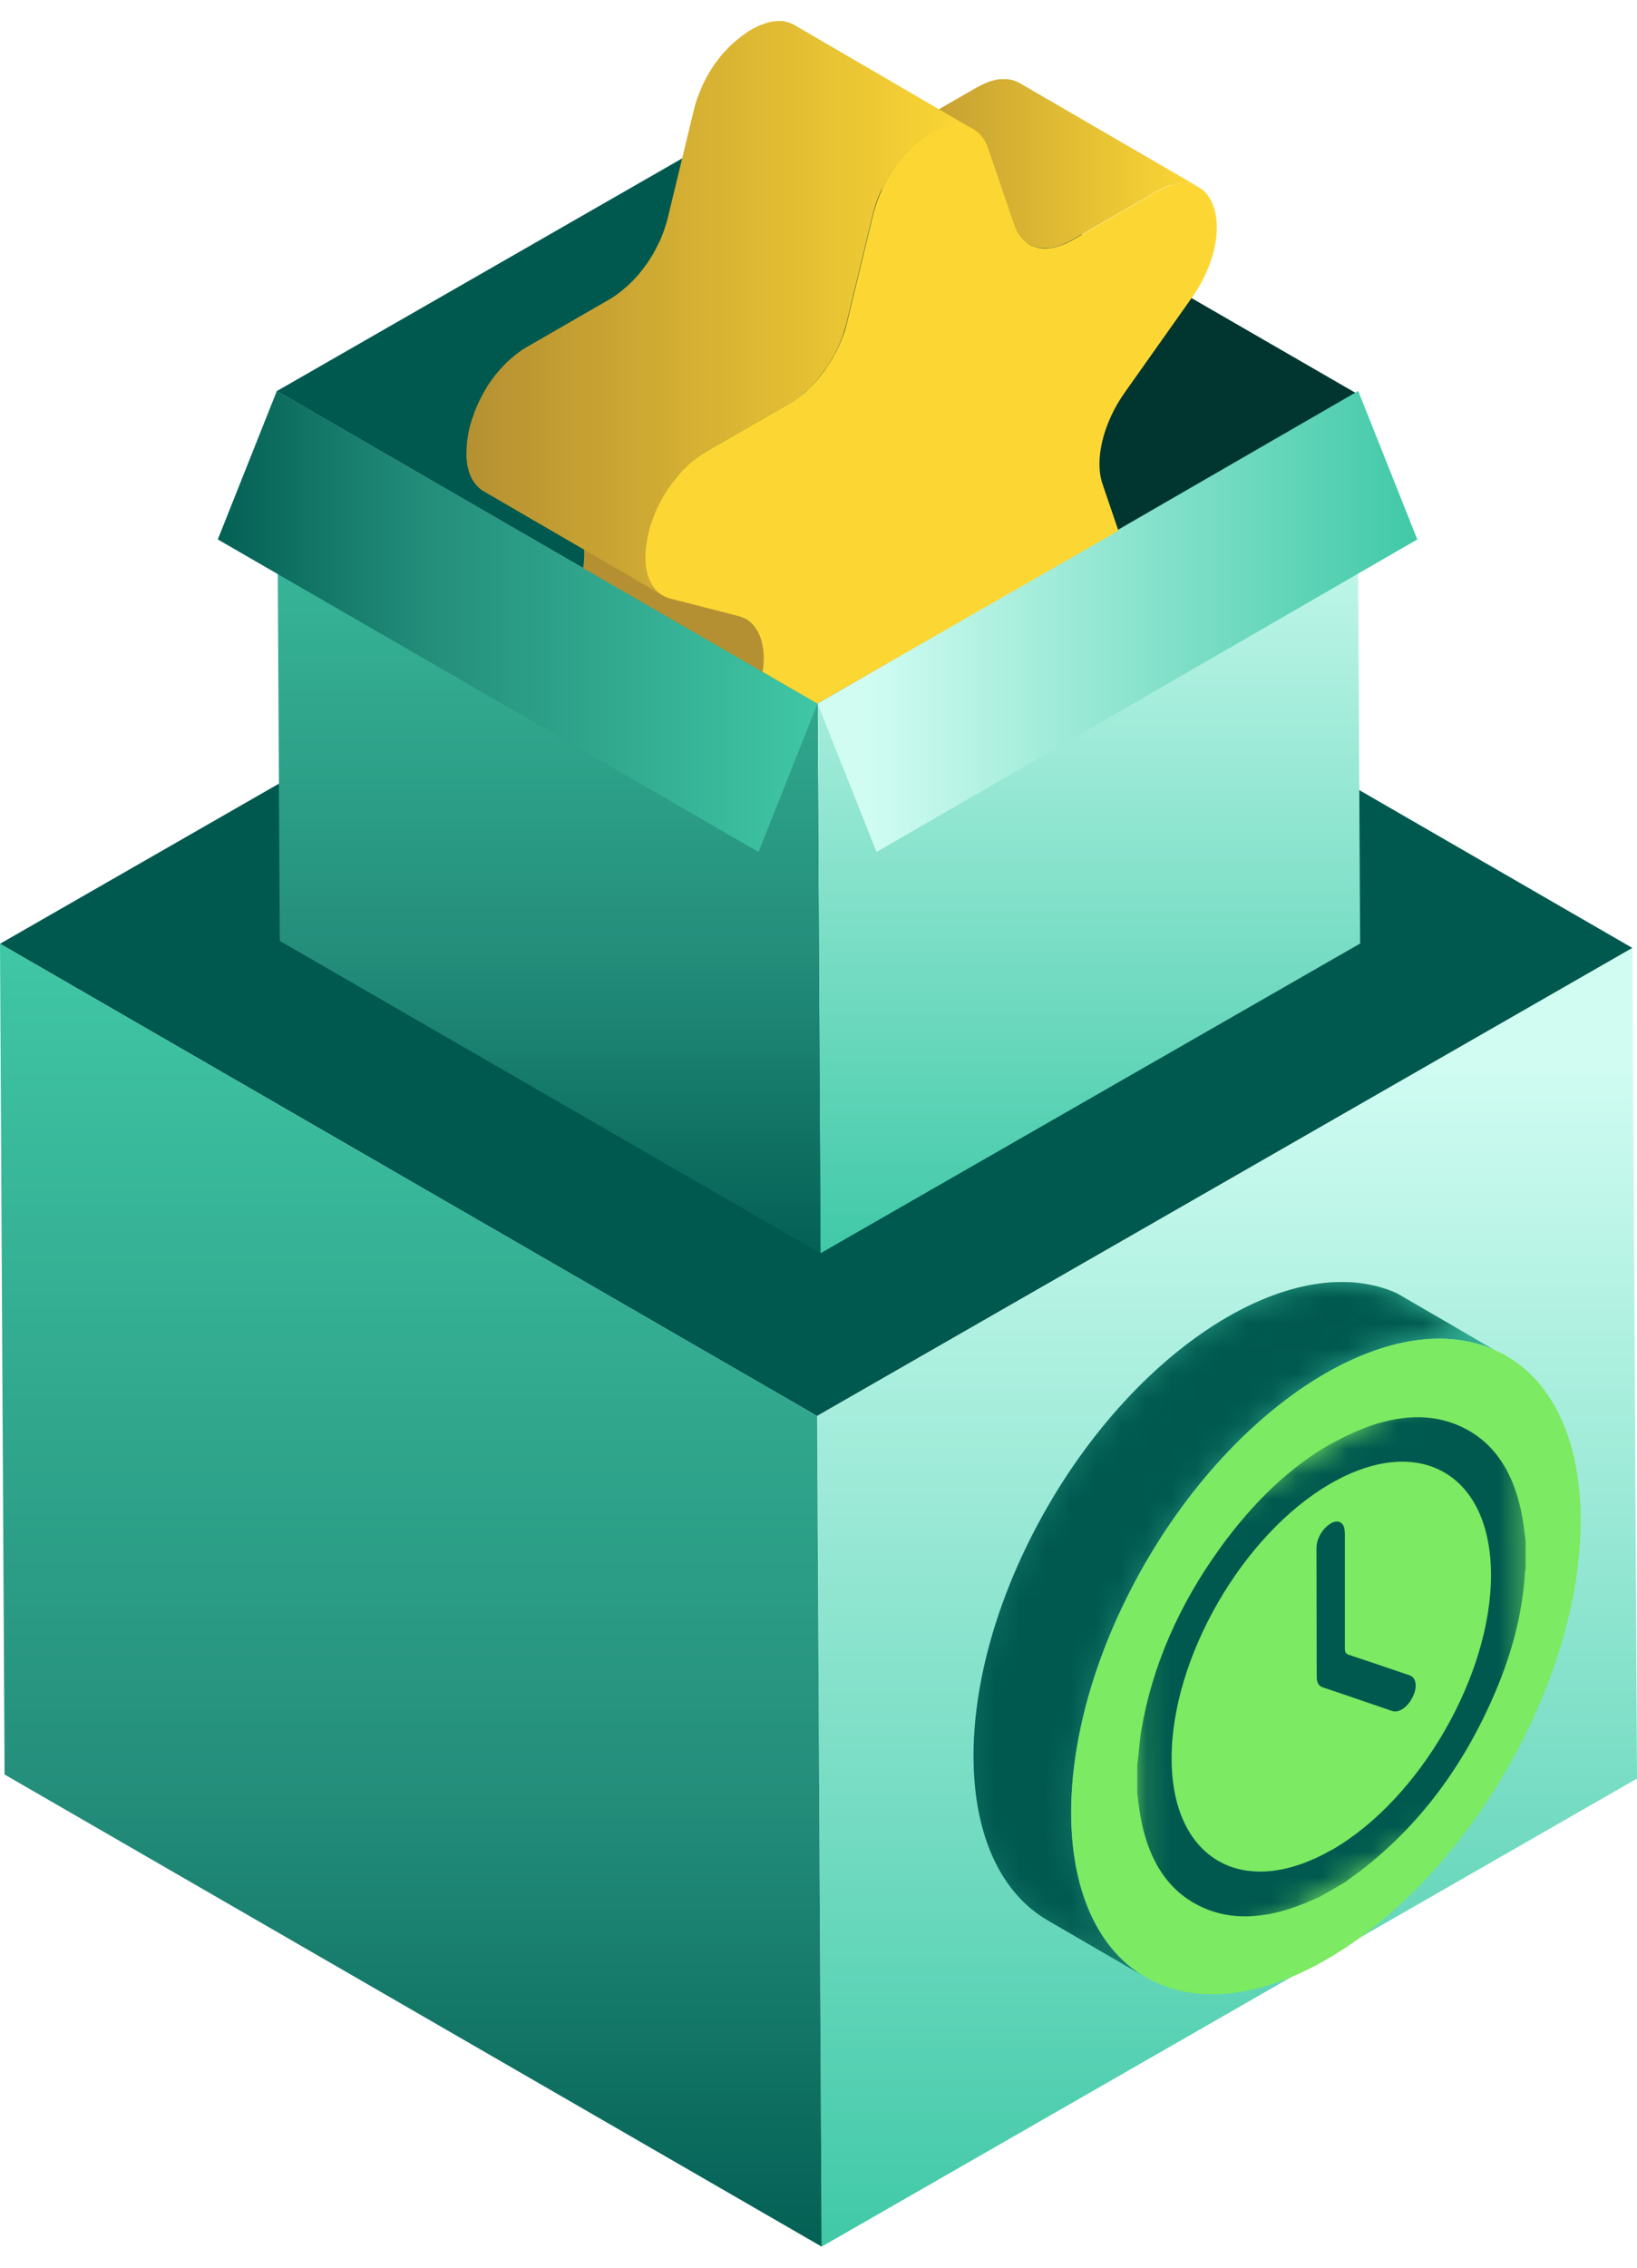
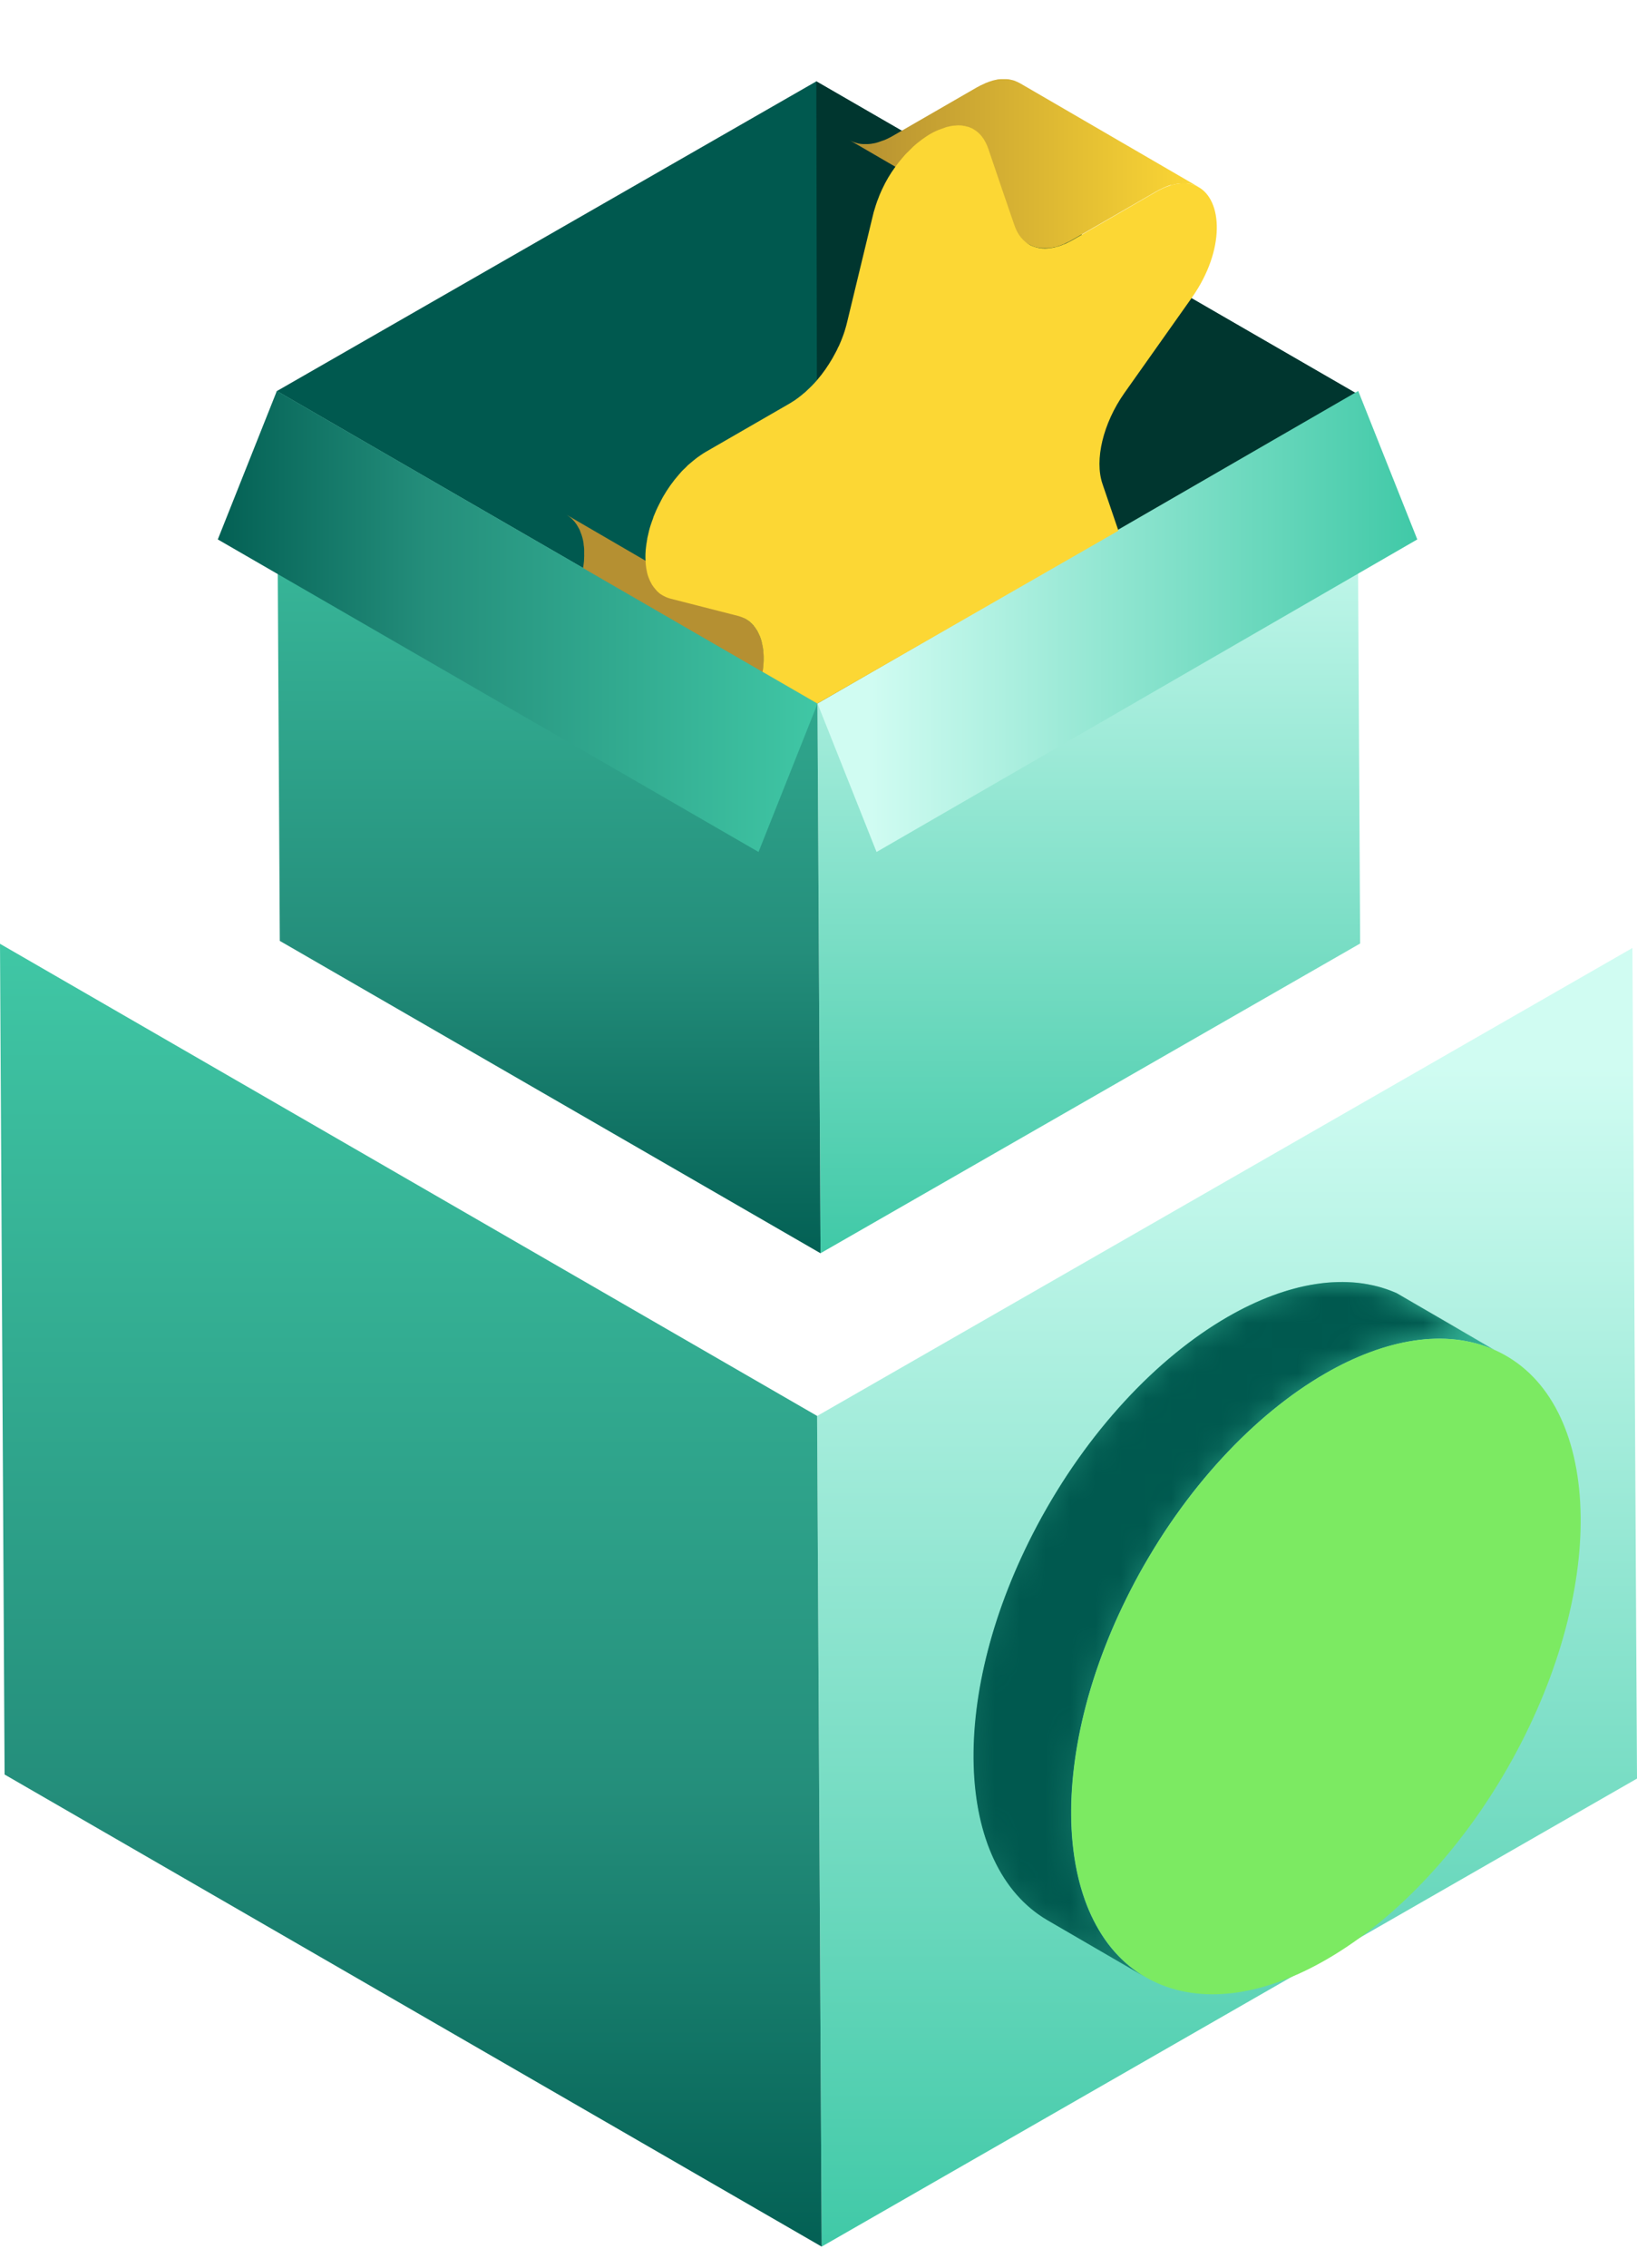
<svg xmlns="http://www.w3.org/2000/svg" width="65" height="90" viewBox="0 0 65 90" fill="none">
-   <path d="M32.444 56.198L0 37.456L32.374 18.881L64.818 37.623L32.444 56.198Z" fill="#00594F" />
  <path d="M64.818 37.623L65 70.588L32.626 89.163L32.444 56.198L64.818 37.623Z" fill="url(#paint0_linear_2987_49194)" />
  <path d="M32.626 89.164L0.182 70.427L0 37.457L32.444 56.194L32.626 89.159V89.164Z" fill="url(#paint1_linear_2987_49194)" />
  <mask id="mask0_2987_49194" style="mask-type:luminance" maskUnits="userSpaceOnUse" x="55" y="51" width="5" height="3">
    <path d="M55.948 51.572L59.82 53.821C59.663 53.73 59.496 53.644 59.33 53.573L55.458 51.324C55.63 51.4 55.792 51.481 55.948 51.572Z" fill="white" />
  </mask>
  <g mask="url(#mask0_2987_49194)">
    <path d="M59.33 53.573L55.458 51.324C55.61 51.39 55.756 51.466 55.898 51.542L59.769 53.791C59.628 53.71 59.481 53.639 59.33 53.573Z" fill="#888888" />
    <path d="M59.764 53.79L55.893 51.541C55.893 51.541 55.928 51.561 55.948 51.571L59.82 53.821C59.82 53.821 59.785 53.8 59.764 53.79Z" fill="#848484" />
  </g>
  <path d="M45.47 78.463L41.598 76.214C37.868 74.046 37.635 67.217 41.178 60.55C43.17 56.805 45.95 53.878 48.74 52.266C51.126 50.886 53.521 50.472 55.452 51.321L59.324 53.57C57.393 52.721 54.997 53.141 52.612 54.515C49.816 56.128 47.042 59.054 45.05 62.8C41.507 69.466 41.739 76.295 45.47 78.463Z" fill="url(#paint2_linear_2987_49194)" />
  <mask id="mask1_2987_49194" style="mask-type:luminance" maskUnits="userSpaceOnUse" x="38" y="50" width="22" height="29">
    <path d="M45.47 78.463L41.598 76.214C37.868 74.046 37.635 67.217 41.178 60.55C43.17 56.805 45.95 53.878 48.74 52.266C51.126 50.886 53.521 50.472 55.452 51.321L59.324 53.57C57.393 52.721 54.997 53.141 52.612 54.515C49.816 56.128 47.042 59.054 45.05 62.8C41.507 69.466 41.739 76.295 45.47 78.463Z" fill="white" />
  </mask>
  <g mask="url(#mask1_2987_49194)">
    <path d="M55.457 51.321C55.427 51.31 55.402 51.295 55.371 51.285C55.195 51.209 55.018 51.149 54.836 51.093C54.649 51.038 54.462 50.997 54.27 50.962C54.072 50.926 53.87 50.901 53.663 50.891C53.446 50.876 53.223 50.876 53.001 50.886C52.753 50.896 52.506 50.921 52.253 50.962C51.96 51.007 51.661 51.068 51.358 51.154C50.969 51.26 50.575 51.396 50.181 51.558C49.706 51.755 49.225 51.993 48.745 52.271C47.588 52.938 46.435 53.833 45.338 54.914C44.964 55.283 44.595 55.678 44.237 56.092C43.964 56.405 43.691 56.734 43.428 57.073C43.2 57.366 42.978 57.669 42.761 57.977C42.564 58.26 42.366 58.548 42.179 58.847C42.002 59.125 41.826 59.413 41.659 59.701C41.497 59.979 41.34 60.262 41.184 60.55C41.184 60.55 41.184 60.55 41.184 60.555C41.032 60.843 40.886 61.131 40.749 61.414C40.608 61.708 40.471 62.001 40.345 62.294C40.213 62.597 40.092 62.9 39.976 63.199C39.854 63.517 39.738 63.835 39.632 64.149C39.516 64.493 39.415 64.836 39.319 65.18C39.212 65.569 39.116 65.958 39.036 66.342C38.934 66.823 38.854 67.298 38.793 67.763C38.293 71.629 39.253 74.849 41.608 76.214L45.48 78.463C43.13 77.098 42.164 73.874 42.665 70.012C42.725 69.547 42.806 69.077 42.907 68.592C42.988 68.207 43.084 67.823 43.19 67.429C43.286 67.091 43.387 66.747 43.504 66.398C43.61 66.08 43.721 65.766 43.847 65.448C43.964 65.144 44.085 64.846 44.216 64.543C44.343 64.25 44.479 63.957 44.621 63.664C44.757 63.376 44.904 63.087 45.055 62.804C45.055 62.804 45.055 62.804 45.055 62.799C45.207 62.511 45.369 62.228 45.531 61.95C45.702 61.662 45.874 61.374 46.051 61.096C46.238 60.798 46.435 60.51 46.632 60.227C46.85 59.918 47.072 59.615 47.3 59.322C47.562 58.983 47.83 58.655 48.108 58.341C48.467 57.927 48.836 57.532 49.21 57.164C50.307 56.082 51.459 55.187 52.617 54.52C53.097 54.242 53.577 54.005 54.052 53.807C54.447 53.646 54.841 53.509 55.23 53.403C55.533 53.322 55.826 53.257 56.125 53.211C56.377 53.171 56.625 53.145 56.873 53.135C57.095 53.125 57.318 53.125 57.535 53.14C57.742 53.155 57.944 53.176 58.141 53.211C58.333 53.246 58.52 53.287 58.707 53.342C58.889 53.398 59.071 53.459 59.243 53.535C59.273 53.545 59.299 53.56 59.329 53.57L55.457 51.321Z" fill="#00594F" />
  </g>
  <path d="M59.329 53.569C63.524 55.409 63.934 62.535 60.239 69.48C58.248 73.226 55.468 76.152 52.678 77.764C50.292 79.144 47.896 79.559 45.965 78.71C41.775 76.87 41.366 69.743 45.055 62.798C47.047 59.053 49.827 56.127 52.617 54.514C55.002 53.134 57.398 52.72 59.329 53.569Z" fill="#7CEA62" />
  <mask id="mask2_2987_49194" style="mask-type:luminance" maskUnits="userSpaceOnUse" x="45" y="52" width="16" height="28">
-     <path d="M45.176 79.437L45.126 61.747L60.547 52.846L60.597 70.531L45.176 79.437Z" fill="white" />
-   </mask>
+     </mask>
  <g mask="url(#mask2_2987_49194)">
    <path d="M52.874 73.417C49.382 75.424 46.531 73.806 46.521 69.808C46.506 65.81 49.346 60.887 52.839 58.876C56.332 56.864 59.192 58.481 59.203 62.49C59.213 66.498 56.367 71.416 52.879 73.422M52.778 57.339C51.237 58.229 49.796 59.578 48.472 61.403C46.804 63.698 45.748 66.139 45.318 68.676C45.252 69.081 45.227 69.47 45.181 69.869C45.176 69.93 45.166 69.99 45.156 70.051V71.158C45.197 71.466 45.227 71.78 45.283 72.078C45.631 74.029 46.551 75.267 48.022 75.813C49.139 76.222 50.418 76.111 51.848 75.52C52.035 75.439 52.222 75.358 52.409 75.277L53.375 74.721C53.658 74.514 53.941 74.317 54.219 74.095C56.519 72.27 58.278 69.849 59.496 66.857C60.122 65.32 60.466 63.829 60.552 62.404C60.552 62.358 60.567 62.308 60.577 62.257V61.15C60.537 60.852 60.502 60.544 60.451 60.245C60.127 58.395 59.283 57.177 57.939 56.586C56.837 56.101 55.553 56.131 54.108 56.702C53.658 56.879 53.218 57.096 52.783 57.344" fill="#00594F" />
    <path d="M52.834 60.468C52.834 60.468 52.794 60.494 52.768 60.509C52.47 60.726 52.273 61.095 52.273 61.454C52.273 63.157 52.283 64.856 52.283 66.559C52.283 66.787 52.369 66.918 52.526 66.969C52.925 67.1 53.324 67.236 53.724 67.373C54.239 67.55 54.76 67.732 55.275 67.904C55.397 67.944 55.533 67.919 55.664 67.843C55.831 67.747 55.993 67.565 56.104 67.327C56.286 66.943 56.236 66.589 55.978 66.493C55.164 66.215 54.355 65.937 53.537 65.669C53.435 65.634 53.4 65.563 53.4 65.417C53.4 64.654 53.4 63.895 53.4 63.132V60.873C53.395 60.792 53.395 60.711 53.375 60.64C53.309 60.383 53.087 60.317 52.834 60.464" fill="#00594F" />
  </g>
  <path d="M32.459 27.924L10.993 15.521L32.414 3.229L53.885 15.632L32.459 27.924Z" fill="#00594F" />
  <path d="M53.886 15.631L54.007 37.446L32.581 49.738L32.46 27.923L53.886 15.631Z" fill="url(#paint3_linear_2987_49194)" />
  <path d="M32.581 49.74L11.11 37.342L10.988 15.521L32.459 27.925L32.581 49.74Z" fill="url(#paint4_linear_2987_49194)" />
  <path d="M32.414 3.229L32.46 27.924L53.885 15.632L32.414 3.229Z" fill="#00362F" />
  <path d="M30.119 33.813L8.648 21.409L10.993 15.516L32.464 27.919L30.119 33.813Z" fill="url(#paint5_linear_2987_49194)" />
  <path d="M34.805 33.813L56.276 21.409L53.931 15.516L32.46 27.919L34.805 33.813Z" fill="url(#paint6_linear_2987_49194)" />
  <path d="M46.496 7.356C46.532 7.346 46.567 7.336 46.602 7.326C46.633 7.321 46.663 7.311 46.693 7.305C46.739 7.295 46.779 7.29 46.825 7.285C46.85 7.285 46.87 7.28 46.895 7.28C46.946 7.28 46.997 7.28 47.047 7.28C47.057 7.28 47.067 7.28 47.077 7.28C47.138 7.28 47.194 7.29 47.249 7.3C47.264 7.3 47.275 7.305 47.29 7.311C47.335 7.321 47.376 7.331 47.416 7.346C47.431 7.346 47.441 7.356 47.456 7.361C47.507 7.381 47.558 7.407 47.608 7.432L40.481 3.292C40.481 3.292 40.471 3.292 40.466 3.287C40.431 3.267 40.39 3.247 40.35 3.232C40.345 3.232 40.335 3.232 40.33 3.221C40.315 3.216 40.304 3.211 40.289 3.206C40.269 3.201 40.249 3.191 40.229 3.186C40.209 3.181 40.183 3.176 40.163 3.171C40.148 3.171 40.138 3.166 40.123 3.161C40.112 3.161 40.107 3.161 40.097 3.156C40.052 3.146 40.006 3.141 39.956 3.141C39.956 3.141 39.951 3.141 39.946 3.141C39.935 3.141 39.925 3.141 39.91 3.141C39.875 3.141 39.84 3.141 39.799 3.141C39.784 3.141 39.774 3.141 39.759 3.141C39.733 3.141 39.713 3.141 39.688 3.146C39.668 3.146 39.647 3.146 39.622 3.151C39.602 3.151 39.577 3.161 39.556 3.166C39.526 3.171 39.496 3.176 39.465 3.186C39.45 3.186 39.435 3.191 39.42 3.196C39.4 3.201 39.38 3.211 39.359 3.216C39.304 3.232 39.243 3.252 39.188 3.277C39.167 3.287 39.152 3.287 39.132 3.297C39.122 3.302 39.107 3.312 39.091 3.318C38.985 3.363 38.879 3.414 38.768 3.479L35.447 5.395C35.346 5.456 35.245 5.501 35.144 5.547C35.114 5.562 35.083 5.572 35.048 5.582C34.992 5.602 34.932 5.622 34.876 5.643C34.841 5.653 34.805 5.663 34.77 5.673C34.734 5.683 34.704 5.688 34.669 5.693C34.628 5.703 34.583 5.708 34.542 5.713C34.517 5.713 34.492 5.718 34.467 5.718C34.416 5.718 34.365 5.718 34.32 5.718C34.305 5.718 34.29 5.718 34.275 5.718C34.214 5.718 34.153 5.708 34.098 5.698C34.083 5.698 34.072 5.693 34.057 5.688C34.012 5.678 33.966 5.663 33.921 5.648C33.906 5.648 33.89 5.638 33.88 5.632C33.825 5.612 33.774 5.587 33.724 5.557L40.85 9.696C40.85 9.696 40.861 9.696 40.865 9.701C40.906 9.722 40.946 9.742 40.987 9.762C40.997 9.762 41.002 9.767 41.012 9.772C41.027 9.777 41.037 9.782 41.053 9.787C41.073 9.792 41.093 9.802 41.113 9.807C41.139 9.812 41.164 9.818 41.189 9.823C41.204 9.823 41.214 9.828 41.23 9.833C41.234 9.833 41.24 9.833 41.25 9.833C41.295 9.843 41.346 9.848 41.396 9.848C41.396 9.848 41.406 9.848 41.411 9.848C41.427 9.848 41.442 9.848 41.457 9.848C41.492 9.848 41.523 9.848 41.558 9.848C41.573 9.848 41.588 9.848 41.603 9.848C41.629 9.848 41.654 9.848 41.679 9.843C41.7 9.843 41.72 9.843 41.74 9.838C41.76 9.838 41.785 9.828 41.806 9.823C41.836 9.818 41.871 9.807 41.907 9.802C41.922 9.802 41.937 9.797 41.957 9.792C41.977 9.792 41.993 9.777 42.013 9.772C42.069 9.757 42.124 9.737 42.185 9.711C42.205 9.706 42.225 9.701 42.24 9.691C42.251 9.691 42.266 9.676 42.276 9.671C42.377 9.625 42.478 9.58 42.579 9.519L45.9 7.604C46.011 7.538 46.117 7.487 46.223 7.442C46.254 7.427 46.289 7.417 46.319 7.402C46.38 7.376 46.435 7.361 46.491 7.341L46.496 7.356Z" fill="url(#paint7_linear_2987_49194)" />
  <path d="M30.276 26.664L23.15 22.544C23.15 22.544 23.16 22.489 23.165 22.463C23.185 22.337 23.195 22.211 23.195 22.09C23.2 22.064 23.195 22.039 23.195 22.014C23.195 21.948 23.195 21.877 23.195 21.817C23.195 21.791 23.195 21.766 23.19 21.741C23.19 21.7 23.18 21.665 23.175 21.625C23.175 21.554 23.155 21.483 23.145 21.417C23.134 21.377 23.124 21.341 23.114 21.301C23.094 21.24 23.079 21.185 23.053 21.129C23.043 21.094 23.028 21.058 23.013 21.023C22.988 20.973 22.957 20.922 22.927 20.871C22.912 20.841 22.892 20.811 22.872 20.785C22.841 20.735 22.801 20.689 22.76 20.649C22.74 20.629 22.725 20.604 22.705 20.588C22.639 20.528 22.573 20.477 22.498 20.432L25.636 22.256L29.624 24.571C29.66 24.596 29.695 24.617 29.73 24.642C29.761 24.672 29.796 24.698 29.826 24.728C29.847 24.748 29.867 24.768 29.887 24.789C29.907 24.814 29.928 24.834 29.943 24.854C29.968 24.875 29.988 24.9 29.998 24.925C30.019 24.95 30.034 24.981 30.054 25.011C30.079 25.051 30.099 25.097 30.125 25.137C30.125 25.142 30.135 25.152 30.135 25.163C30.15 25.198 30.165 25.233 30.18 25.269C30.201 25.324 30.221 25.385 30.236 25.446C30.246 25.481 30.256 25.521 30.266 25.557C30.281 25.622 30.291 25.693 30.302 25.764C30.302 25.805 30.312 25.835 30.317 25.875C30.337 26.093 30.332 26.33 30.297 26.583V26.603C30.297 26.603 30.297 26.643 30.286 26.664C30.286 26.674 30.286 26.684 30.286 26.694" fill="#B59032" />
-   <path d="M35.023 7.518C35.023 7.518 35.033 7.498 35.038 7.493C35.114 7.336 35.195 7.184 35.281 7.038C35.286 7.028 35.291 7.018 35.301 7.007C35.382 6.871 35.473 6.74 35.564 6.613C35.574 6.598 35.589 6.578 35.604 6.563C35.695 6.441 35.786 6.325 35.882 6.219C35.907 6.189 35.932 6.163 35.958 6.138C36.029 6.062 36.099 5.986 36.175 5.921C36.261 5.84 36.347 5.764 36.433 5.693C36.473 5.658 36.514 5.622 36.559 5.592C36.691 5.491 36.822 5.4 36.953 5.324C37.06 5.264 37.161 5.213 37.267 5.168C37.297 5.157 37.322 5.142 37.353 5.132C37.419 5.107 37.479 5.087 37.545 5.066C37.57 5.056 37.6 5.046 37.626 5.041C37.661 5.031 37.697 5.026 37.732 5.021C37.772 5.011 37.813 5.006 37.853 5.001C37.879 5.001 37.899 5.001 37.924 4.996C37.969 4.996 38.015 4.991 38.06 4.991C38.081 4.991 38.096 4.991 38.116 4.991C38.177 4.991 38.237 4.996 38.298 5.006C38.359 5.016 38.414 5.031 38.465 5.051C38.48 5.051 38.49 5.061 38.505 5.066C38.561 5.087 38.617 5.112 38.667 5.142L31.535 0.988C31.535 0.988 31.525 0.988 31.525 0.983C31.49 0.962 31.449 0.942 31.409 0.927C31.399 0.927 31.384 0.917 31.373 0.912C31.358 0.912 31.348 0.902 31.333 0.897C31.318 0.892 31.303 0.886 31.288 0.881C31.247 0.871 31.207 0.861 31.166 0.851C31.121 0.841 31.075 0.836 31.025 0.836C31.009 0.836 30.999 0.836 30.984 0.836C30.964 0.836 30.949 0.836 30.929 0.836C30.908 0.836 30.888 0.836 30.868 0.836C30.843 0.836 30.817 0.841 30.792 0.846C30.767 0.846 30.747 0.846 30.721 0.851C30.711 0.851 30.701 0.851 30.691 0.851C30.661 0.851 30.63 0.866 30.605 0.871C30.57 0.876 30.534 0.886 30.504 0.892C30.494 0.892 30.489 0.892 30.479 0.897C30.459 0.902 30.443 0.912 30.423 0.917C30.363 0.937 30.297 0.957 30.231 0.983C30.216 0.988 30.201 0.993 30.186 0.998C30.171 1.003 30.16 1.013 30.145 1.018C30.039 1.063 29.938 1.114 29.832 1.175C29.7 1.25 29.569 1.341 29.438 1.442C29.397 1.473 29.357 1.513 29.311 1.544C29.225 1.614 29.134 1.69 29.048 1.771C29.028 1.786 29.013 1.801 28.993 1.817C28.937 1.872 28.887 1.928 28.831 1.988C28.806 2.014 28.78 2.044 28.755 2.069C28.745 2.079 28.74 2.084 28.73 2.094C28.664 2.17 28.604 2.246 28.543 2.322C28.523 2.352 28.497 2.383 28.477 2.413C28.462 2.428 28.452 2.448 28.437 2.463C28.422 2.484 28.401 2.509 28.386 2.529C28.341 2.595 28.295 2.661 28.255 2.726C28.23 2.767 28.204 2.812 28.179 2.853C28.174 2.863 28.164 2.873 28.159 2.883C28.154 2.893 28.144 2.903 28.139 2.918C28.103 2.979 28.068 3.045 28.032 3.11C27.997 3.176 27.967 3.242 27.931 3.308C27.931 3.318 27.921 3.328 27.916 3.338C27.916 3.348 27.906 3.358 27.906 3.363C27.886 3.409 27.861 3.459 27.84 3.51C27.81 3.58 27.78 3.651 27.755 3.722C27.739 3.757 27.729 3.793 27.714 3.828C27.709 3.843 27.704 3.864 27.694 3.879C27.684 3.904 27.674 3.929 27.669 3.955C27.638 4.04 27.613 4.131 27.588 4.217C27.573 4.278 27.557 4.339 27.542 4.399L26.521 8.625C26.486 8.782 26.435 8.943 26.38 9.1C26.375 9.115 26.37 9.13 26.364 9.15C26.314 9.297 26.253 9.444 26.188 9.585C26.183 9.6 26.172 9.615 26.167 9.626C26.097 9.772 26.021 9.919 25.94 10.065C25.94 10.07 25.935 10.075 25.93 10.081C25.844 10.227 25.753 10.374 25.652 10.51C25.652 10.515 25.642 10.52 25.637 10.53C25.546 10.657 25.45 10.778 25.354 10.894C25.343 10.909 25.333 10.919 25.318 10.935C25.217 11.051 25.116 11.157 25.01 11.258C24.929 11.339 24.843 11.41 24.757 11.481C24.712 11.516 24.671 11.556 24.626 11.592C24.494 11.693 24.363 11.784 24.227 11.865L20.906 13.78C20.764 13.861 20.628 13.957 20.496 14.058C20.451 14.094 20.41 14.134 20.365 14.169C20.279 14.24 20.193 14.311 20.117 14.387C20.107 14.397 20.097 14.402 20.092 14.412C20.001 14.503 19.915 14.594 19.829 14.69C19.829 14.69 19.824 14.7 19.819 14.705C19.809 14.715 19.804 14.726 19.794 14.736C19.743 14.796 19.688 14.857 19.637 14.923C19.602 14.973 19.566 15.019 19.531 15.069C19.521 15.079 19.511 15.095 19.506 15.105C19.501 15.115 19.495 15.12 19.485 15.13C19.44 15.196 19.394 15.261 19.349 15.332C19.319 15.383 19.288 15.433 19.258 15.484C19.253 15.494 19.248 15.504 19.243 15.514C19.243 15.519 19.233 15.529 19.233 15.534C19.192 15.6 19.157 15.666 19.122 15.736C19.091 15.797 19.056 15.863 19.026 15.923C19.026 15.923 19.026 15.928 19.02 15.934C19.02 15.934 19.02 15.934 19.02 15.939C18.985 16.009 18.955 16.08 18.924 16.151C18.894 16.217 18.869 16.287 18.838 16.358C18.838 16.358 18.838 16.363 18.838 16.368C18.808 16.454 18.783 16.53 18.753 16.606C18.737 16.656 18.722 16.707 18.707 16.757C18.702 16.778 18.692 16.803 18.687 16.823C18.687 16.838 18.677 16.853 18.672 16.869C18.646 16.965 18.621 17.066 18.601 17.162C18.601 17.177 18.601 17.187 18.596 17.202C18.586 17.248 18.581 17.288 18.576 17.334C18.566 17.394 18.55 17.46 18.545 17.521C18.545 17.546 18.545 17.571 18.54 17.596C18.54 17.637 18.535 17.682 18.53 17.723C18.525 17.809 18.52 17.895 18.52 17.976C18.52 18.016 18.52 18.051 18.52 18.092C18.52 18.193 18.53 18.284 18.545 18.38C18.545 18.395 18.545 18.415 18.55 18.43C18.571 18.537 18.596 18.638 18.626 18.739C18.636 18.764 18.646 18.789 18.657 18.82C18.682 18.89 18.712 18.956 18.747 19.017C18.763 19.047 18.783 19.072 18.798 19.103C18.833 19.158 18.874 19.209 18.919 19.259C18.939 19.28 18.955 19.305 18.98 19.325C19.046 19.391 19.122 19.451 19.202 19.497L26.329 23.637C26.248 23.586 26.172 23.53 26.107 23.465C26.087 23.444 26.066 23.419 26.046 23.399C26.001 23.348 25.96 23.298 25.925 23.242C25.904 23.217 25.889 23.187 25.874 23.156C25.839 23.096 25.808 23.03 25.783 22.959C25.773 22.934 25.763 22.909 25.753 22.878C25.723 22.782 25.697 22.681 25.677 22.57C25.677 22.555 25.677 22.535 25.672 22.52C25.657 22.428 25.652 22.332 25.647 22.231C25.647 22.191 25.647 22.155 25.647 22.115C25.647 22.034 25.647 21.948 25.657 21.862C25.657 21.822 25.662 21.782 25.667 21.736C25.677 21.65 25.692 21.559 25.707 21.468C25.712 21.423 25.723 21.382 25.728 21.337C25.753 21.21 25.783 21.089 25.819 20.963C25.824 20.942 25.834 20.917 25.839 20.897C25.879 20.766 25.92 20.634 25.97 20.508C25.97 20.508 25.97 20.503 25.97 20.498C26.026 20.356 26.087 20.215 26.152 20.073C26.152 20.073 26.152 20.068 26.157 20.063C26.223 19.927 26.299 19.79 26.375 19.654C26.38 19.643 26.385 19.633 26.39 19.623C26.466 19.497 26.547 19.37 26.632 19.249C26.642 19.239 26.653 19.224 26.658 19.214C26.738 19.098 26.829 18.986 26.921 18.88C26.931 18.87 26.936 18.86 26.946 18.85C27.042 18.739 27.143 18.638 27.244 18.537C27.325 18.461 27.411 18.39 27.497 18.319C27.542 18.284 27.583 18.243 27.628 18.208C27.759 18.107 27.896 18.016 28.038 17.93L31.358 16.014C31.495 15.934 31.626 15.843 31.758 15.742C31.803 15.706 31.843 15.666 31.884 15.63C31.97 15.559 32.056 15.489 32.137 15.408C32.147 15.398 32.157 15.393 32.162 15.383C32.253 15.292 32.339 15.201 32.425 15.1C32.43 15.095 32.435 15.084 32.44 15.079C32.45 15.064 32.46 15.054 32.475 15.039C32.526 14.983 32.571 14.923 32.617 14.862C32.662 14.801 32.713 14.736 32.753 14.675C32.753 14.67 32.763 14.665 32.769 14.655C32.769 14.655 32.773 14.65 32.779 14.645C32.824 14.579 32.875 14.508 32.915 14.437C32.956 14.372 33.001 14.301 33.036 14.235C33.036 14.235 33.036 14.225 33.041 14.225C33.041 14.22 33.047 14.215 33.051 14.21C33.087 14.154 33.117 14.094 33.148 14.038C33.183 13.972 33.218 13.902 33.249 13.836C33.259 13.816 33.269 13.796 33.279 13.775C33.284 13.76 33.294 13.745 33.299 13.73C33.314 13.694 33.33 13.664 33.345 13.629C33.375 13.558 33.405 13.487 33.431 13.416C33.446 13.376 33.461 13.336 33.471 13.3C33.476 13.285 33.481 13.27 33.486 13.25C33.491 13.229 33.501 13.209 33.506 13.189C33.532 13.108 33.557 13.027 33.582 12.941C33.597 12.886 33.613 12.825 33.628 12.77L34.649 8.544C34.689 8.367 34.745 8.195 34.8 8.023C34.805 8.008 34.81 7.988 34.821 7.973C34.876 7.811 34.942 7.654 35.013 7.508L35.023 7.518Z" fill="url(#paint8_linear_2987_49194)" />
  <path d="M30.277 26.663C30.277 26.663 30.292 26.608 30.292 26.582C30.327 26.33 30.332 26.092 30.312 25.875C30.302 25.764 30.287 25.657 30.262 25.556C30.231 25.41 30.191 25.278 30.13 25.162C30.13 25.152 30.125 25.142 30.12 25.137C30.085 25.061 30.044 24.99 29.994 24.924C29.984 24.899 29.963 24.874 29.938 24.854C29.928 24.828 29.908 24.808 29.883 24.788C29.867 24.763 29.847 24.742 29.822 24.727C29.792 24.692 29.761 24.667 29.726 24.641C29.691 24.616 29.655 24.596 29.62 24.571C29.529 24.52 29.428 24.48 29.322 24.449L26.633 23.762C26.501 23.727 26.385 23.676 26.279 23.61C26.208 23.57 26.147 23.519 26.087 23.459C26.067 23.439 26.051 23.413 26.031 23.393C25.986 23.342 25.945 23.292 25.91 23.236C25.89 23.211 25.874 23.181 25.859 23.15C25.824 23.09 25.794 23.024 25.768 22.958C25.743 22.903 25.728 22.847 25.708 22.786C25.703 22.756 25.692 22.726 25.687 22.69C25.657 22.554 25.637 22.407 25.632 22.256C25.622 22.079 25.627 21.897 25.652 21.705C25.662 21.629 25.672 21.548 25.687 21.472C25.687 21.452 25.692 21.432 25.698 21.412C25.698 21.366 25.713 21.321 25.723 21.275C25.753 21.134 25.788 20.987 25.834 20.846C25.864 20.76 25.89 20.674 25.925 20.588C25.935 20.557 25.945 20.532 25.95 20.507C25.965 20.466 25.981 20.431 25.996 20.396C26.036 20.3 26.077 20.204 26.122 20.113C26.163 20.027 26.208 19.941 26.253 19.855C26.279 19.804 26.304 19.759 26.329 19.713C26.511 19.4 26.724 19.097 26.966 18.824C27.007 18.778 27.047 18.733 27.087 18.687C27.138 18.637 27.189 18.586 27.244 18.536C27.28 18.495 27.32 18.455 27.366 18.419C27.406 18.384 27.451 18.349 27.492 18.313C27.537 18.278 27.578 18.242 27.623 18.207C27.689 18.157 27.755 18.106 27.826 18.061C27.891 18.015 27.962 17.97 28.033 17.929L31.354 16.014C31.419 15.973 31.485 15.933 31.556 15.887C31.642 15.826 31.733 15.761 31.819 15.69C31.839 15.675 31.864 15.655 31.884 15.634C31.95 15.584 32.011 15.533 32.066 15.473C32.324 15.24 32.562 14.962 32.774 14.659C32.819 14.588 32.87 14.517 32.915 14.447C33.011 14.3 33.097 14.148 33.178 13.992C33.214 13.926 33.249 13.86 33.274 13.795C33.289 13.769 33.304 13.744 33.315 13.719C33.345 13.653 33.375 13.582 33.401 13.517C33.436 13.426 33.471 13.34 33.502 13.249C33.527 13.173 33.552 13.102 33.572 13.026C33.598 12.945 33.618 12.86 33.638 12.779L34.659 8.553C34.679 8.462 34.705 8.366 34.735 8.28C34.76 8.189 34.791 8.098 34.821 8.012C34.826 7.987 34.836 7.967 34.846 7.947C34.897 7.8 34.957 7.659 35.023 7.517C35.175 7.188 35.352 6.89 35.554 6.617C35.564 6.597 35.579 6.577 35.594 6.562C35.665 6.466 35.741 6.37 35.816 6.284C35.892 6.193 35.968 6.102 36.059 6.021L36.165 5.915C36.282 5.793 36.403 5.692 36.524 5.601C36.6 5.541 36.676 5.485 36.746 5.44C36.812 5.394 36.878 5.354 36.944 5.313C37.09 5.227 37.232 5.167 37.378 5.116C37.429 5.096 37.484 5.081 37.53 5.061C37.56 5.05 37.586 5.04 37.616 5.035C37.692 5.015 37.763 5 37.838 4.99C37.858 4.99 37.884 4.985 37.904 4.985C37.955 4.98 37.995 4.98 38.041 4.975C38.116 4.975 38.187 4.975 38.258 4.995C38.298 4.995 38.339 5.005 38.374 5.02C38.399 5.02 38.43 5.03 38.455 5.04C38.47 5.04 38.485 5.04 38.495 5.055C38.526 5.066 38.556 5.076 38.586 5.091C38.612 5.101 38.637 5.116 38.657 5.131C38.91 5.273 39.112 5.526 39.243 5.905L39.779 7.482L40.28 8.942C40.406 9.316 40.628 9.584 40.916 9.731C41.017 9.781 41.124 9.817 41.235 9.837C41.255 9.842 41.27 9.842 41.291 9.847C41.356 9.857 41.422 9.862 41.493 9.862C41.649 9.862 41.821 9.837 42.003 9.781C42.089 9.756 42.18 9.726 42.271 9.685C42.316 9.665 42.367 9.645 42.418 9.615C42.468 9.594 42.519 9.564 42.574 9.534L42.953 9.316L45.895 7.618C45.996 7.557 46.097 7.507 46.193 7.466C46.234 7.446 46.274 7.431 46.315 7.416C46.325 7.416 46.33 7.406 46.34 7.406C46.39 7.386 46.441 7.37 46.486 7.355C46.673 7.3 46.85 7.274 47.007 7.274C47.053 7.274 47.098 7.279 47.144 7.284C47.194 7.284 47.239 7.295 47.29 7.31C47.381 7.33 47.467 7.36 47.553 7.406C48.554 7.921 48.66 9.918 47.325 11.813L47.31 11.834L44.642 15.604C43.803 16.797 43.449 18.253 43.777 19.208L44.409 21.063L32.455 27.922L30.277 26.663C30.277 26.663 30.277 26.683 30.277 26.694V26.663Z" fill="#FCD734" />
  <defs>
    <linearGradient id="paint0_linear_2987_49194" x1="48.72" y1="89.163" x2="48.72" y2="37.623" gradientUnits="userSpaceOnUse">
      <stop stop-color="#40C9A7" />
      <stop offset="0.91" stop-color="#D0FCF2" />
    </linearGradient>
    <linearGradient id="paint1_linear_2987_49194" x1="16.311" y1="89.164" x2="16.311" y2="37.457" gradientUnits="userSpaceOnUse">
      <stop stop-color="#036054" />
      <stop offset="0.35" stop-color="#248E7B" />
      <stop offset="1" stop-color="#40C7A5" />
    </linearGradient>
    <linearGradient id="paint2_linear_2987_49194" x1="38.656" y1="64.675" x2="59.329" y2="64.675" gradientUnits="userSpaceOnUse">
      <stop stop-color="#0C6A5D" />
      <stop offset="1" stop-color="#3CC1A0" />
    </linearGradient>
    <linearGradient id="paint3_linear_2987_49194" x1="43.236" y1="49.738" x2="43.236" y2="15.631" gradientUnits="userSpaceOnUse">
      <stop stop-color="#40C9A7" />
      <stop offset="0.91" stop-color="#D0FCF2" />
    </linearGradient>
    <linearGradient id="paint4_linear_2987_49194" x1="21.79" y1="49.74" x2="21.79" y2="15.521" gradientUnits="userSpaceOnUse">
      <stop stop-color="#036054" />
      <stop offset="0.35" stop-color="#248E7B" />
      <stop offset="1" stop-color="#40C7A5" />
    </linearGradient>
    <linearGradient id="paint5_linear_2987_49194" x1="8.648" y1="24.669" x2="32.459" y2="24.669" gradientUnits="userSpaceOnUse">
      <stop stop-color="#036054" />
      <stop offset="0.35" stop-color="#248E7B" />
      <stop offset="1" stop-color="#40C7A5" />
    </linearGradient>
    <linearGradient id="paint6_linear_2987_49194" x1="56.271" y1="24.669" x2="32.46" y2="24.669" gradientUnits="userSpaceOnUse">
      <stop stop-color="#40C9A7" />
      <stop offset="0.91" stop-color="#D0FCF2" />
    </linearGradient>
    <linearGradient id="paint7_linear_2987_49194" x1="33.734" y1="6.497" x2="47.603" y2="6.497" gradientUnits="userSpaceOnUse">
      <stop stop-color="#B59032" />
      <stop offset="1" stop-color="#FCD734" />
    </linearGradient>
    <linearGradient id="paint8_linear_2987_49194" x1="18.505" y1="12.234" x2="38.657" y2="12.234" gradientUnits="userSpaceOnUse">
      <stop stop-color="#B59032" />
      <stop offset="1" stop-color="#FCD734" />
    </linearGradient>
  </defs>
</svg>